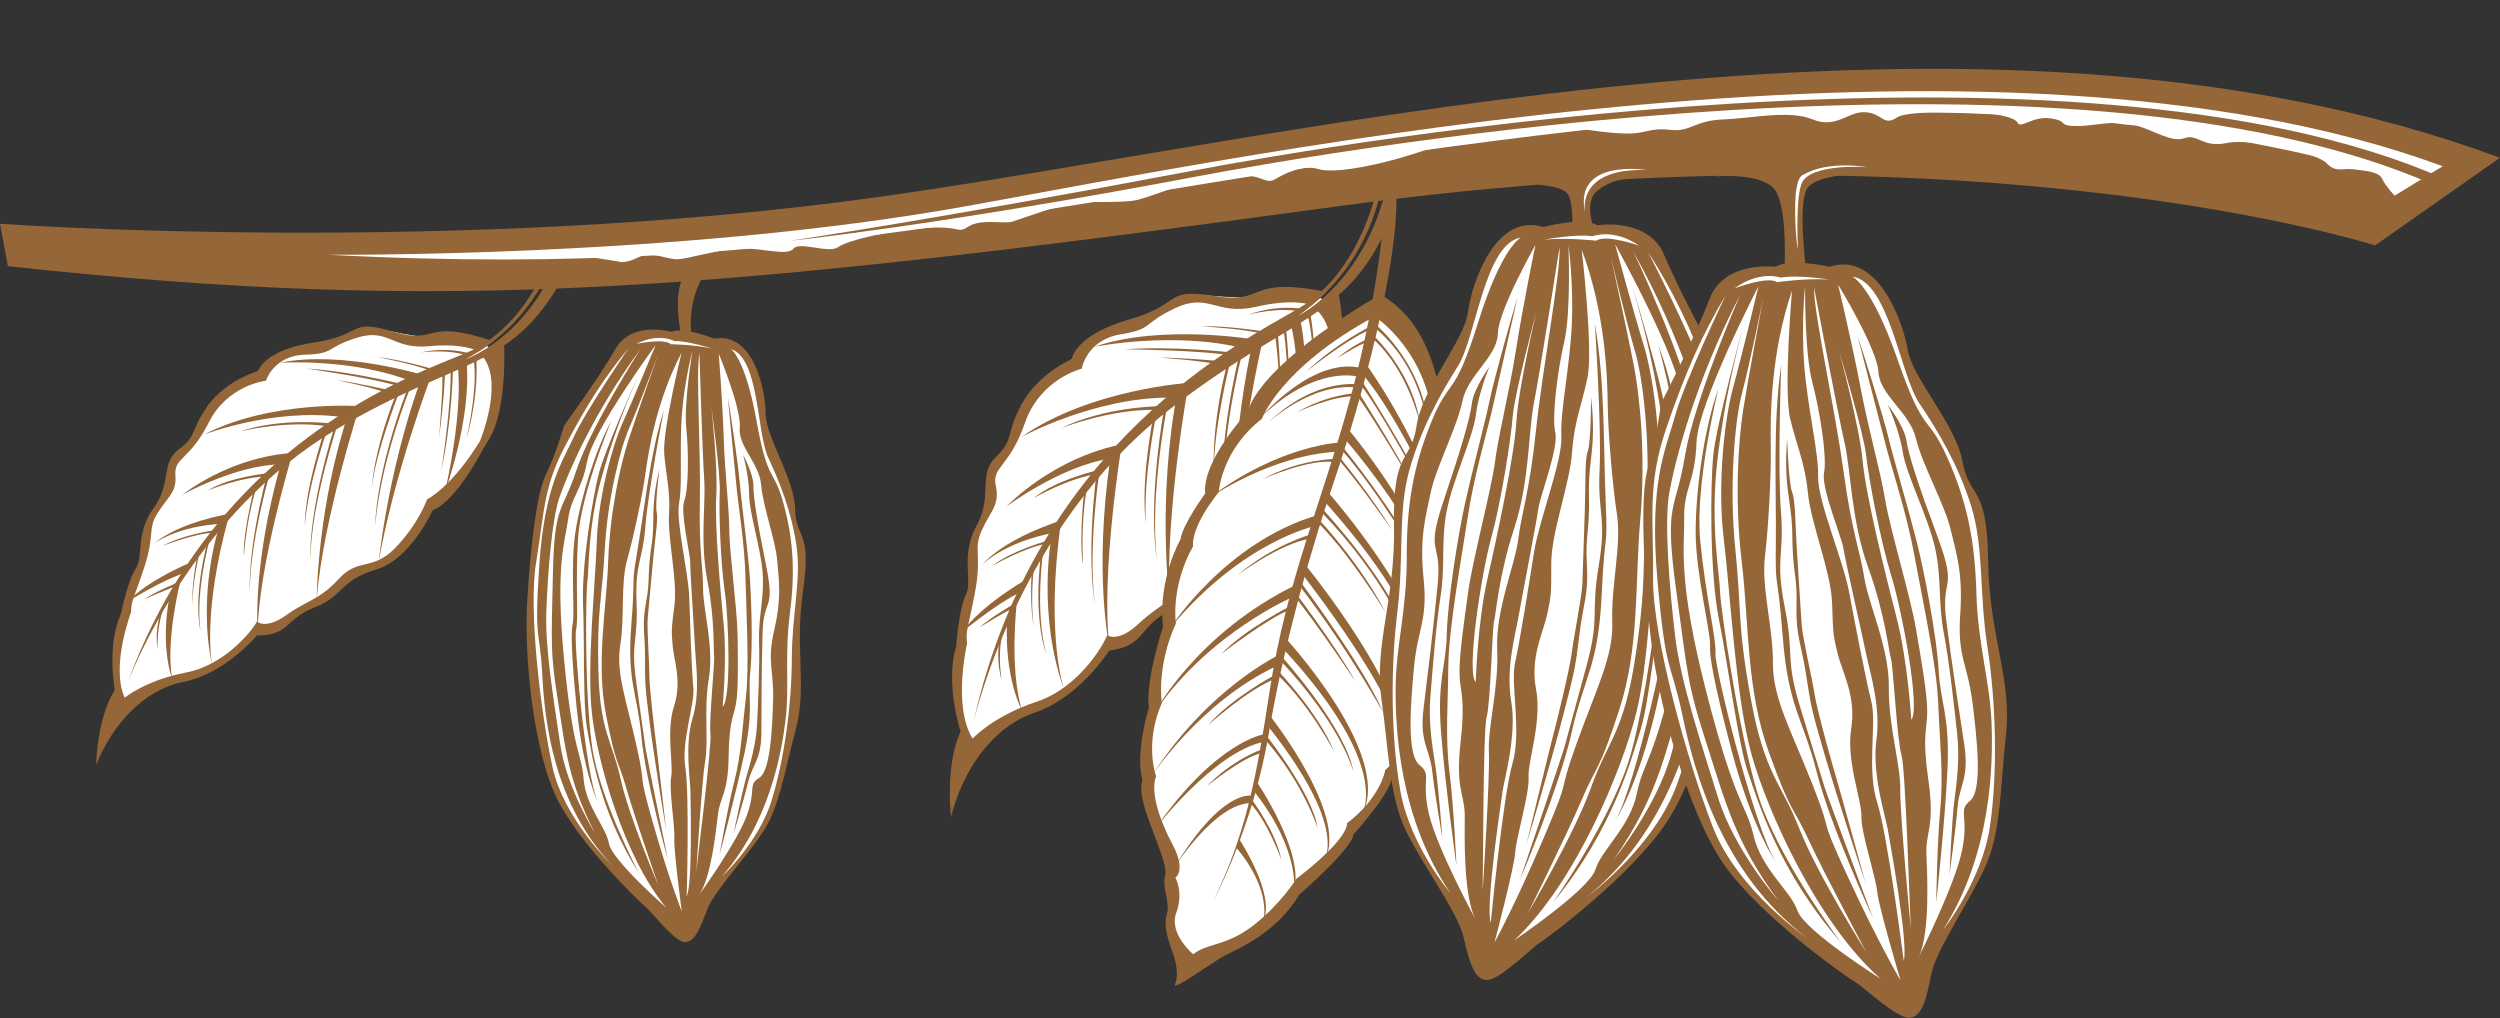
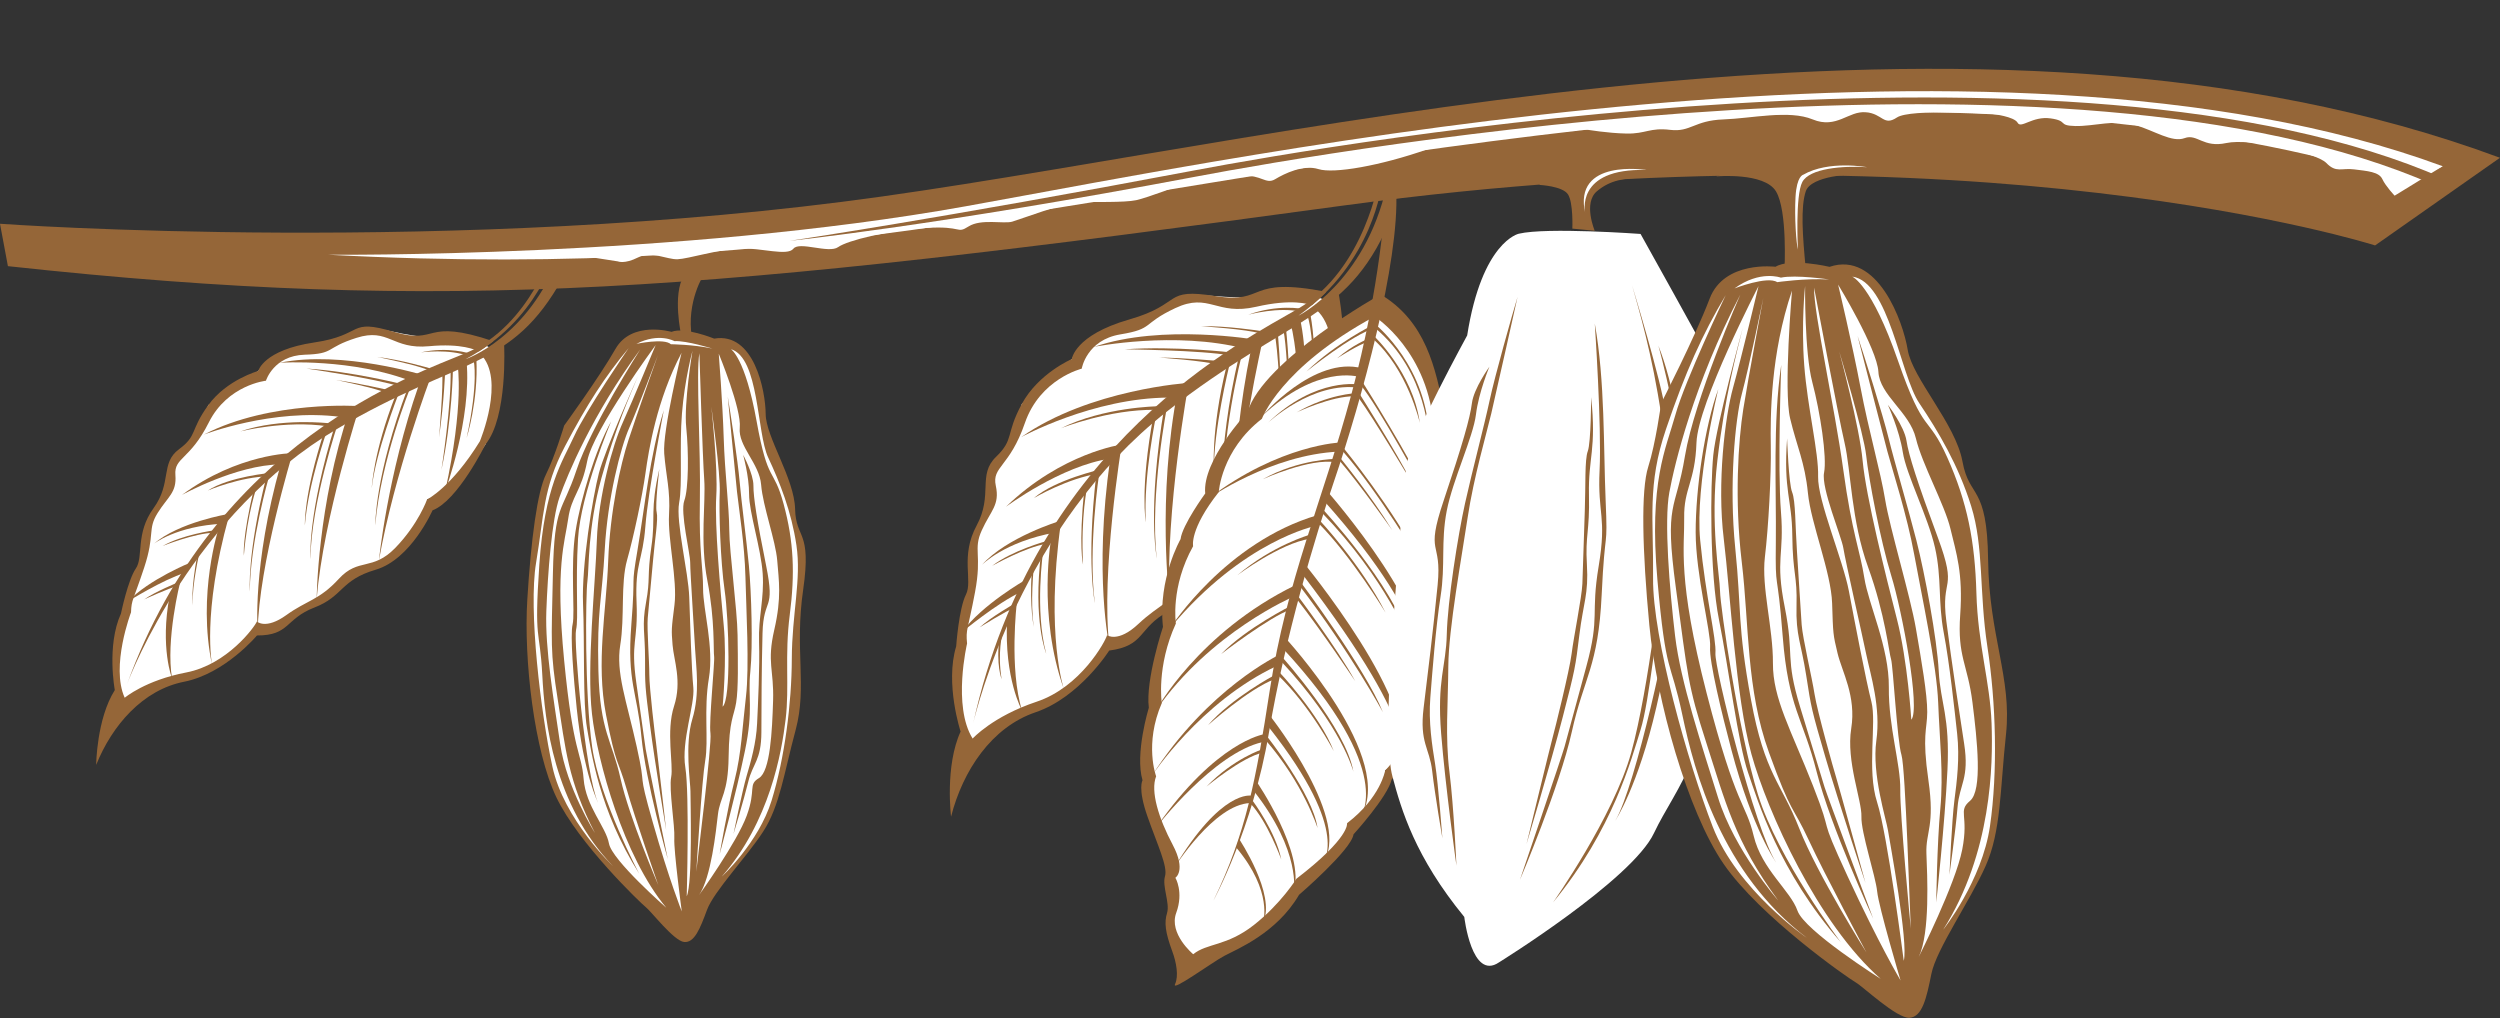
<svg xmlns="http://www.w3.org/2000/svg" fill="#000000" height="402.4" preserveAspectRatio="xMidYMid meet" version="1" viewBox="0.0 -27.2 988.0 402.4" width="988" zoomAndPan="magnify">
  <rect x="0.0" y="-27.2" width="988.0" height="402.4" fill="#333333" stroke="none" />
  <defs>
    <clipPath id="a">
      <path d="M 649 76 L 794 76 L 794 375.02 L 649 375.02 Z M 649 76" />
    </clipPath>
    <clipPath id="b">
      <path d="M 0 0 L 987.98 0 L 987.98 88 L 0 88 Z M 0 0" />
    </clipPath>
  </defs>
  <g>
    <g id="change1_1">
      <path d="M 524.852 92.207 C 524.852 92.207 531.051 116.633 526.723 133.52 C 526.723 133.52 516.484 154.719 504.512 160.844 C 504.512 160.844 507.414 181.855 479.039 195.344 L 466.605 208.77 L 448.477 222.809 C 448.477 222.809 444.047 229.281 438.441 228.191 C 438.441 228.191 428.016 245.938 413.512 251.215 C 399.012 256.496 383.828 267.133 383.828 267.133 C 383.828 267.133 376.426 254.168 380.188 222.605 C 380.188 222.605 384.852 203.73 384.102 193.16 C 383.352 182.586 392.008 175.809 391.242 168 C 390.473 160.188 400.445 150.98 403.809 132.465 L 423.586 114.695 C 423.586 114.695 431.797 101.574 444.965 101.488 C 458.133 101.402 459.516 87.918 480.477 89.832 C 501.441 91.742 518.539 87.133 524.852 92.207" fill="#ffffff" />
    </g>
    <g id="change2_1">
      <path d="M 510.047 100.695 C 510.047 100.695 515.191 117.066 511.914 156.188 C 511.914 156.188 519.301 123.312 513.719 98.523 L 510.047 100.695" fill="#956638" />
    </g>
    <g id="change2_2">
      <path d="M 499.031 107.219 C 499.031 107.219 488.773 151.301 487.078 190.309 C 487.078 190.309 485.84 152.621 494.25 111.699 L 499.031 107.219" fill="#956638" />
    </g>
    <g id="change2_3">
      <path d="M 469.789 124.117 C 469.789 124.117 460.465 174.668 462.207 210.406 C 462.207 210.406 457.086 169.645 465.504 126.648 L 469.789 124.117" fill="#956638" />
    </g>
    <g id="change2_4">
      <path d="M 443.305 148.473 C 443.305 148.473 434.957 199.273 438.441 228.191 C 438.441 228.191 432.145 200.109 438.762 154.055 L 443.305 148.473" fill="#956638" />
    </g>
    <g id="change2_5">
      <path d="M 401.84 211.023 C 401.84 211.023 398.758 237.227 403.906 253.598 C 403.906 253.598 396.785 240.871 398.02 217.836 L 401.84 211.023" fill="#956638" />
    </g>
    <g id="change2_6">
      <path d="M 496.473 107.078 C 496.473 107.078 459.195 100.641 432.438 109.871 C 432.438 109.871 464.18 103.473 491.941 110.586 L 496.473 107.078" fill="#956638" />
    </g>
    <g id="change2_7">
      <path d="M 469.789 124.117 C 469.789 124.117 430.75 126.566 403.566 145.555 C 403.566 145.555 431.953 129.988 462.07 129.926 L 469.789 124.117" fill="#956638" />
    </g>
    <g id="change2_8">
      <path d="M 443.305 148.473 C 443.305 148.473 419.629 151.742 397.555 173.074 C 397.555 173.074 419.352 156.863 438.762 154.055 L 443.305 148.473" fill="#956638" />
    </g>
    <g id="change2_9">
      <path d="M 405.188 202.023 C 405.188 202.023 388.18 211.68 380.188 222.605 C 380.188 222.605 394.035 211.098 403.449 206.766 L 405.188 202.023" fill="#956638" />
    </g>
    <g id="change2_10">
      <path d="M 516.773 97.75 C 516.773 97.75 520.191 106.672 518.156 131.84 C 518.156 131.84 521.184 114.969 517.812 96.719 L 516.773 97.75" fill="#956638" />
    </g>
    <g id="change2_11">
      <path d="M 514.652 94.867 C 514.652 94.867 505.031 92.922 493.301 97.184 C 493.301 97.184 505.574 93.84 514.34 96.09 L 514.652 94.867" fill="#956638" />
    </g>
    <g id="change2_12">
      <path d="M 508.152 102.027 C 508.152 102.027 510.879 124.785 509.043 147.152 C 509.043 147.152 509.703 117.219 507.168 102.812 L 508.152 102.027" fill="#956638" />
    </g>
    <g id="change2_13">
      <path d="M 504.965 104.324 C 504.965 104.324 506.234 116.59 506.137 133.172 C 506.137 133.172 504.996 109.262 503.742 105.047 L 504.965 104.324" fill="#956638" />
    </g>
    <g id="change2_14">
      <path d="M 497.898 103.551 C 497.898 103.551 484.918 101.523 474.492 101.703 C 474.492 101.703 493.391 102.914 498.133 104.648 L 497.898 103.551" fill="#956638" />
    </g>
    <g id="change2_15">
      <path d="M 486.625 112.082 C 486.625 112.082 464.207 109.449 444.379 110.855 C 444.379 110.855 474.926 111.16 486.316 113.301 L 486.625 112.082" fill="#956638" />
    </g>
    <g id="change2_16">
      <path d="M 481.605 115.465 C 481.605 115.465 467.406 114.16 458.078 114.105 C 458.078 114.105 476.184 115.371 481.234 116.93 L 481.605 115.465" fill="#956638" />
    </g>
    <g id="change2_17">
      <path d="M 457.297 133.371 C 457.297 133.371 436.199 133.672 419.258 142.051 C 419.258 142.051 438.328 134.477 456.68 134.77 L 457.297 133.371" fill="#956638" />
    </g>
    <g id="change2_18">
      <path d="M 435.078 158.301 C 435.078 158.301 417.188 162.277 408.547 169.664 C 408.547 169.664 422.012 161.695 434.395 159.941 L 435.078 158.301" fill="#956638" />
    </g>
    <g id="change2_19">
      <path d="M 400.676 211.508 C 400.676 211.508 391.562 216.695 387.148 220.758 C 387.148 220.758 397.98 213.93 400.789 213.09 L 400.676 211.508" fill="#956638" />
    </g>
    <g id="change2_20">
      <path d="M 490.766 113.145 C 490.766 113.145 482.035 146.199 483.449 175.109 C 483.449 175.109 480.348 153.117 489.664 113.379 L 490.766 113.145" fill="#956638" />
    </g>
    <g id="change2_21">
      <path d="M 485.805 117.32 C 485.805 117.32 479.43 143.195 479.766 159.113 C 479.766 159.113 478.371 143.27 484.707 117.559 L 485.805 117.32" fill="#956638" />
    </g>
    <g id="change2_22">
      <path d="M 461.387 132.602 C 461.387 132.602 454.219 168.656 457.184 193.551 C 457.184 193.551 453.211 174.625 460.223 133.082 L 461.387 132.602" fill="#956638" />
    </g>
    <g id="change2_23">
      <path d="M 456.973 136.66 C 456.973 136.66 451.832 160.777 452.816 179.195 C 452.816 179.195 450.457 166.133 455.809 137.141 L 456.973 136.66" fill="#956638" />
    </g>
    <g id="change2_24">
      <path d="M 434.395 159.941 C 434.395 159.941 429.891 189.672 432.691 211.148 C 432.691 211.148 429.25 195.215 433.234 160.422 L 434.395 159.941" fill="#956638" />
    </g>
    <g id="change2_25">
      <path d="M 429.73 164.977 C 429.73 164.977 427.043 176.484 428.023 195.938 C 428.023 195.938 426.176 188.977 428.57 165.453 L 429.73 164.977" fill="#956638" />
    </g>
    <g id="change2_26">
      <path d="M 396.219 223.043 C 396.219 223.043 394.086 230.574 395.855 241.254 C 395.855 241.254 393.52 235.48 395.02 224.734 L 396.219 223.043" fill="#956638" />
    </g>
    <g id="change2_27">
      <path d="M 415.527 184.949 C 415.527 184.949 409.801 215.402 420.539 245.402 C 420.539 245.402 413.043 224.02 419.223 179.668 L 415.527 184.949" fill="#956638" />
    </g>
    <g id="change2_28">
      <path d="M 418.68 178.746 C 418.68 178.746 397.848 185.09 388.027 196.066 C 388.027 196.066 396.859 186.91 417.004 183.25 L 418.68 178.746" fill="#956638" />
    </g>
    <g id="change2_29">
      <path d="M 413.445 186.668 C 413.445 186.668 400.055 190.328 392.086 196.418 C 392.086 196.418 405.426 188.934 413.52 187.723 L 413.445 186.668" fill="#956638" />
    </g>
    <g id="change2_30">
      <path d="M 412.246 190.684 C 412.246 190.684 408.855 214.031 413.469 231.137 C 413.469 231.137 408.102 218.34 411.469 191.004 L 412.246 190.684" fill="#956638" />
    </g>
    <g id="change2_31">
      <path d="M 408.551 197.004 C 408.551 197.004 407.086 210.816 408.574 220.535 C 408.574 220.535 406.863 213.695 407.73 198.176 L 408.551 197.004" fill="#956638" />
    </g>
    <g id="change2_32">
      <path d="M 384.523 259.012 C 384.551 258.895 384.578 258.781 384.605 258.664 C 384.555 258.883 384.523 259.012 384.523 259.012 Z M 384.605 258.664 C 385.887 253.16 403.695 180.562 461.188 135.406 C 510.801 96.434 533.68 100.074 550.793 56.418 L 548.766 48.094 C 548.602 48.258 548.656 47.27 548.004 46.305 C 539.316 84.637 513.148 97.551 513.148 97.551 C 542.762 76.438 546.109 45.695 546.207 44.762 C 545.605 43.781 545.137 42.969 545.137 42.969 C 545.137 42.969 539.535 79.223 513.129 94.738 C 491.883 107.223 409.098 147.531 384.605 258.664" fill="#956638" />
    </g>
    <g id="change2_33">
      <path d="M 379.629 261.906 C 379.629 261.906 373.402 243.008 377.879 228.242 C 377.879 228.242 378.941 213.289 381.738 207.777 C 384.535 202.266 379.387 192.645 385.965 180.488 C 392.539 168.332 386.242 160.492 393.605 153.379 C 400.965 146.27 397.23 144.621 403.809 132.465 C 410.383 120.309 423.586 114.695 423.586 114.695 C 423.586 114.695 424.613 105.273 446.277 99.059 C 467.941 92.844 459.199 86.453 480.477 89.832 C 500.777 93.055 492.047 81.914 524.176 88.129 C 522.402 89.938 520.5 91.723 518.434 93.457 C 517.172 92.953 510.586 90.781 496.457 94.035 C 480.617 97.684 477.898 88.254 464.457 94.574 C 451.023 100.891 456.203 102.734 442.789 104.945 C 429.375 107.16 427.496 118.5 427.496 118.5 C 427.496 118.5 411.055 122.504 405.039 139.973 C 399.02 157.445 391.898 157.16 393.543 164.773 C 395.188 172.391 391.555 174.543 388.008 182.367 C 384.461 190.195 388.191 191.664 385.324 206.859 C 382.461 222.055 381.621 221.324 382.188 227.125 C 382.188 227.125 376.367 251.84 384.383 264.68 C 384.383 264.68 392.281 255.918 409.699 250.105 C 427.117 244.289 436.883 226.238 437.5 223.828 C 437.5 223.828 441.828 226.992 449.961 219.312 C 458.094 211.637 463.41 210.941 470.719 200.484 C 478.02 190.023 484.871 195.375 493.512 183.715 C 502.152 172.059 504.512 160.844 504.512 160.844 C 504.512 160.844 514.453 154.141 524.117 132.469 C 524.117 132.469 531.84 103.871 519.344 94.504 C 519.344 94.504 519.57 94.211 519.559 94.207 C 521.27 92.809 523.352 90.723 525.523 88.562 C 526.965 88.844 527.484 88.785 529.098 89.141 C 529.098 89.141 534.93 120.395 526.723 133.52 C 526.723 133.52 517.949 159.641 507.512 165.27 C 507.512 165.27 501.039 187.832 486.199 194.414 C 471.367 200.992 473.766 207.832 461.695 214.43 C 449.625 221.023 452.672 228.035 438.355 229.898 C 438.355 229.898 426.699 248.367 409.27 254.281 C 391.832 260.191 380.516 277.359 375.855 295.543 C 375.855 295.543 373.371 275.527 379.629 261.906" fill="#956638" />
    </g>
    <g id="change1_2">
      <path d="M 471.262 354.016 C 471.262 354.016 476.77 351.496 486.672 346.641 C 496.574 341.793 507.473 331.988 513.449 322.777 C 513.449 322.777 530.625 309.641 533.422 300.508 C 533.422 300.508 546.75 291.562 547.43 277.25 C 547.43 277.25 557.684 271.133 556.938 259.855 C 556.188 248.586 567.668 236.855 566.852 229.242 C 566.027 221.629 570.531 210.391 568.816 198.82 C 567.105 187.25 571.199 179.039 569.379 169.543 C 567.562 160.043 571.652 144.992 568.574 136.164 C 565.5 127.332 560.113 102.016 545.469 94.895 C 545.469 94.895 506.707 109.828 496.527 136.156 C 496.527 136.156 480.941 149.258 479.148 167.109 C 479.148 167.109 471.137 177.801 469.145 187.711 C 469.145 187.711 460.93 200.789 462.734 220.629 C 462.734 220.629 454.125 234.992 456.852 253.531 C 456.852 253.531 451.605 268.926 455.25 279.34 C 455.25 279.34 452.609 286.238 457.496 297.73 C 462.387 309.223 462.324 319.719 462.324 319.719 C 462.324 319.719 464.691 325.707 463.07 330.996 C 461.449 336.281 461.203 345.668 471.262 354.016" fill="#ffffff" />
    </g>
    <g id="change2_34">
      <path d="M 479.559 328.684 C 479.559 328.684 495.094 300.32 501.488 262.316 C 507.887 224.309 519.77 184.91 527.234 162.93 C 538.074 131.016 553.109 76.531 551.785 48.254 L 547.426 52.18 C 547.426 52.18 545.719 85.504 534.043 128.727 C 522.363 171.949 508.602 201.387 501.734 246.086 C 496.406 280.73 492.434 302.133 479.559 328.684" fill="#956638" />
    </g>
    <g id="change2_35">
      <path d="M 543.242 97.879 C 543.242 97.879 565.027 111.703 566.707 142.836 C 566.707 142.836 567.789 149.289 565.641 156.285 C 563.496 163.281 570.793 177.766 567.031 181.715 C 563.27 185.664 565 199.977 566.332 203.953 C 567.664 207.934 565.984 215.074 564.812 223.898 C 563.633 232.719 555.574 244.027 555.73 256.832 C 555.883 269.637 547.43 277.25 547.43 277.25 C 547.43 277.25 545.68 287.938 532.348 298.137 C 532.348 298.137 533.719 303.66 512.352 320.074 C 512.352 320.074 506.266 329.938 495.512 338.379 C 484.762 346.816 477.012 345.461 471.562 349.914 C 471.562 349.914 461.801 341.82 464.844 333.562 C 467.883 325.316 464.508 319.684 464.508 319.684 C 464.508 319.684 468.914 316.953 463.418 306.594 C 457.918 296.234 454.574 285.512 456.902 279.594 C 456.902 279.594 452.117 266.902 459.133 250.684 C 459.133 250.684 456.93 236.227 464.699 219.223 C 464.699 219.223 462.5 204.77 471.52 188.652 C 471.52 188.652 469.973 182.059 481.652 167.27 C 481.652 167.27 482.641 150.734 498.699 138.309 C 498.699 138.309 505.926 118.074 543.242 97.879 Z M 545.648 89.164 C 545.648 89.164 499.355 114.938 493.016 135.605 C 493.016 135.605 475.031 154.809 476.301 167.816 C 476.301 167.816 467.219 180.281 466.559 185.867 C 466.559 185.867 457.555 201.512 459.609 220.547 C 459.609 220.547 452.637 241.547 454.016 252.488 C 454.016 252.488 448.414 270.754 451.531 281.176 C 451.531 281.176 449.535 284.246 453.469 295.441 C 457.395 306.641 461.582 315.285 460.398 319.129 C 459.223 322.973 462.406 329.738 461.227 333.586 C 460.047 337.43 460.516 341.277 463.352 348.961 C 464.879 353.109 465.887 358.535 464.371 361.754 C 462.859 364.969 478.875 353.195 483.902 350.527 C 488.926 347.859 504.52 341.602 513.379 326.434 C 513.379 326.434 534.098 308.598 534.906 302.535 C 534.906 302.535 548.387 287.742 549.969 280.859 C 549.969 280.859 559.902 270.758 559.152 259.488 C 558.402 248.211 562.836 247.469 566.523 235.453 C 570.211 223.438 567.914 220.629 570.125 213.418 C 572.336 206.207 568.48 198.191 569.07 189.43 C 569.648 180.668 573.203 182.809 570.711 165.215 C 568.219 147.621 574.246 153.68 570.793 135.793 C 567.34 117.902 563.402 99.867 545.648 89.164" fill="#956638" />
    </g>
    <g id="change2_36">
-       <path d="M 540.121 117.051 C 540.121 117.051 558.711 142.602 569.668 174.891 C 569.668 174.891 552.531 137.031 538.57 120.828 L 540.121 117.051" fill="#956638" />
-     </g>
+       </g>
    <g id="change2_37">
-       <path d="M 532.574 142.086 C 532.574 142.086 560.676 175.637 567.133 201.461 C 567.133 201.461 559.273 179.062 531.223 145.918 L 532.574 142.086" fill="#956638" />
-     </g>
+       </g>
    <g id="change2_38">
      <path d="M 524.195 166.551 C 524.195 166.551 571.832 220.43 560.66 240.844 C 560.66 240.844 570.477 223.562 522.965 170.426 L 524.195 166.551" fill="#956638" />
    </g>
    <g id="change2_39">
      <path d="M 514.586 194.461 C 514.586 194.461 562.969 252.77 552.66 273.801 C 552.66 273.801 565.59 266.371 514.562 199.539 L 514.586 194.461" fill="#956638" />
    </g>
    <g id="change2_40">
      <path d="M 507.57 224.477 C 507.57 224.477 552.855 273.16 537.402 296.117 C 537.402 296.117 552.664 278.359 506.828 228.895 L 507.57 224.477" fill="#956638" />
    </g>
    <g id="change2_41">
      <path d="M 502.215 256.094 C 502.215 256.094 535.336 298.285 522.359 314.293 C 522.359 314.293 535.016 302.746 501.438 260.195 L 502.215 256.094" fill="#956638" />
    </g>
    <g id="change2_42">
      <path d="M 496.508 281.559 C 496.508 281.559 516 309.887 511.281 325.27 C 511.281 325.27 514.395 309.395 495.473 285.359 L 496.508 281.559" fill="#956638" />
    </g>
    <g id="change2_43">
      <path d="M 489.66 304.309 C 489.66 304.309 504.434 326.453 499.168 337.332 C 499.168 337.332 503.223 325.254 488.594 307.793 L 489.66 304.309" fill="#956638" />
    </g>
    <g id="change2_44">
      <path d="M 494.5 287.258 C 494.5 287.258 482.734 284.609 464.082 315.699 C 464.082 315.699 479.805 290.723 494 290.168 L 494.5 287.258" fill="#956638" />
    </g>
    <g id="change2_45">
      <path d="M 499.438 263 C 499.438 263 480.789 265.781 457.117 299.543 C 457.117 299.543 479.734 270.367 498.93 266.086 L 499.438 263" fill="#956638" />
    </g>
    <g id="change2_46">
      <path d="M 455.25 279.34 C 455.25 279.34 474.367 250.141 504.668 235.938 L 505.52 231.602 C 505.52 231.602 477.422 244.766 455.25 279.34" fill="#956638" />
    </g>
    <g id="change2_47">
      <path d="M 511.32 208.531 C 511.32 208.531 478.262 222.586 456.852 253.531 C 456.852 253.531 473.5 222.832 511.848 204.094 L 511.32 208.531" fill="#956638" />
    </g>
    <g id="change2_48">
      <path d="M 519.871 180.652 C 519.871 180.652 491.484 186.324 462.734 220.629 C 462.734 220.629 484.387 187.039 520.605 176.406 L 519.871 180.652" fill="#956638" />
    </g>
    <g id="change2_49">
      <path d="M 530.086 147.633 C 530.086 147.633 505.941 148.336 477.621 169.797 C 477.621 169.797 502.223 152.453 529.234 151.27 L 530.086 147.633" fill="#956638" />
    </g>
    <g id="change2_50">
      <path d="M 536.895 121.715 C 536.895 121.715 520.512 116.586 498.555 137.426 C 498.555 137.426 519.301 113.207 538.402 118.363 L 536.895 121.715" fill="#956638" />
    </g>
    <g id="change2_51">
      <path d="M 543.793 101.219 C 543.793 101.219 564.637 118.129 564.777 146.832 C 564.777 146.832 564.363 119.883 543.426 102.418 L 543.793 101.219" fill="#956638" />
    </g>
    <g id="change2_52">
      <path d="M 542.777 105.375 C 542.777 105.375 558.32 119.871 561.113 139.922 C 561.113 139.922 556.305 118.727 542.414 106.578 L 542.777 105.375" fill="#956638" />
    </g>
    <g id="change2_53">
      <path d="M 542.445 101.328 C 542.445 101.328 527.906 108.438 516.328 119.613 C 516.328 119.613 534.5 104.941 543.426 102.418 L 542.445 101.328" fill="#956638" />
    </g>
    <g id="change2_54">
      <path d="M 540.508 106.785 C 540.508 106.785 534.52 109.156 528.445 114.391 C 528.445 114.391 537.293 108.691 540.695 107.891 L 540.508 106.785" fill="#956638" />
    </g>
    <g id="change2_55">
      <path d="M 538.457 123.77 C 538.457 123.77 558.797 156.039 563.375 167.699 C 563.375 167.699 544.562 133.008 537.605 124.828 L 538.457 123.77" fill="#956638" />
    </g>
    <g id="change2_56">
      <path d="M 537.461 128.727 C 537.461 128.727 552.344 152.223 557.695 163.062 C 557.695 163.062 542.773 137.98 537.02 130.168 L 537.461 128.727" fill="#956638" />
    </g>
    <g id="change2_57">
      <path d="M 537.605 124.828 C 537.605 124.828 520.27 121.348 500.84 140.109 C 500.84 140.109 518.641 123.215 537.477 126.102 L 537.605 124.828" fill="#956638" />
    </g>
    <g id="change2_58">
      <path d="M 535.781 128.211 C 535.781 128.211 524.891 128.551 512.426 135.773 C 512.426 135.773 526.258 129.234 535.41 129.41 L 535.781 128.211" fill="#956638" />
    </g>
    <g id="change2_59">
      <path d="M 530.973 149.875 C 530.973 149.875 550.887 174.125 561.828 195.887 C 561.828 195.887 544.836 167.273 530.609 151.074 L 530.973 149.875" fill="#956638" />
    </g>
    <g id="change2_60">
      <path d="M 529.555 153.648 C 529.555 153.648 542.176 169.086 550.207 182.332 C 550.207 182.332 537.199 163.879 529.43 154.926 L 529.555 153.648" fill="#956638" />
    </g>
    <g id="change2_61">
      <path d="M 527.82 154.164 C 527.82 154.164 513.344 154.199 499.066 162.176 C 499.066 162.176 517.707 153.695 527.93 155.516 L 527.82 154.164" fill="#956638" />
    </g>
    <g id="change2_62">
      <path d="M 522.57 173.855 C 522.57 173.855 550.32 203.402 557.238 226.297 C 557.238 226.297 547.73 201.555 522.367 175.371 L 522.57 173.855" fill="#956638" />
    </g>
    <g id="change2_63">
      <path d="M 521.648 178.57 C 521.648 178.57 537.895 195.91 547.578 214.922 C 547.578 214.922 534.156 192.66 520.875 179.383 L 521.648 178.57" fill="#956638" />
    </g>
    <g id="change2_64">
      <path d="M 517.57 184.156 C 517.57 184.156 502.883 188.328 489.008 200.113 C 489.008 200.113 506.043 187.453 517.609 185.742 L 517.57 184.156" fill="#956638" />
    </g>
    <g id="change2_65">
      <path d="M 513.965 202.77 C 513.965 202.77 539.523 236.902 546.543 254.305 C 546.543 254.305 533.973 230.992 513.523 204.211 L 513.965 202.77" fill="#956638" />
    </g>
    <g id="change2_66">
      <path d="M 512.824 208.203 C 512.824 208.203 528.516 229.059 535.59 242.008 C 535.59 242.008 522.633 222.52 512.625 209.719 L 512.824 208.203" fill="#956638" />
    </g>
    <g id="change2_67">
      <path d="M 510.297 212.16 C 510.297 212.16 492.617 220.941 482.605 231.281 C 482.605 231.281 501.891 216.422 510.094 213.68 L 510.297 212.16" fill="#956638" />
    </g>
    <g id="change2_68">
      <path d="M 506.898 232.684 C 506.898 232.684 531.984 260.621 534.867 277.805 C 534.867 277.805 530.543 260.18 506.215 234.051 L 506.898 232.684" fill="#956638" />
    </g>
    <g id="change2_69">
      <path d="M 505.441 238.281 C 505.441 238.281 521.352 254.996 527.113 269.645 C 527.113 269.645 517.852 251.816 504.832 239.414 L 505.441 238.281" fill="#956638" />
    </g>
    <g id="change2_70">
      <path d="M 503.723 239.598 C 503.723 239.598 486.766 248.598 477.402 259.398 C 477.402 259.398 493.359 245.098 503.762 241.184 L 503.723 239.598" fill="#956638" />
    </g>
    <g id="change2_71">
      <path d="M 500.566 263.609 C 500.566 263.609 518.777 286.547 520.691 300.02 C 520.691 300.02 515.094 282.262 499.883 264.977 L 500.566 263.609" fill="#956638" />
    </g>
    <g id="change2_72">
      <path d="M 498.945 268.898 C 498.945 268.898 487.582 272.512 476.797 283.664 C 476.797 283.664 490.91 271.953 499.059 270.242 L 498.945 268.898" fill="#956638" />
    </g>
    <g id="change2_73">
      <path d="M 495.066 289.27 C 495.066 289.27 504.188 301.527 506.359 312.449 C 506.359 312.449 500.793 297.156 494 290.168 L 495.066 289.27" fill="#956638" />
    </g>
    <g id="change1_3">
      <path d="M 592.375 353.145 C 592.375 353.145 644.93 320.559 653.648 302.047 C 662.367 283.535 677.199 271.188 684.059 204.836 C 690.918 138.48 675.02 114.004 674.359 112.367 C 673.699 110.73 648.348 65.254 648.348 65.254 C 648.348 65.254 611.301 62.539 600.234 65.164 C 600.234 65.164 585.684 68.176 579.828 105.367 C 579.828 105.367 557.684 145.754 555.984 156.098 C 554.285 166.445 550.254 223.754 550.254 223.754 C 550.254 223.754 546.75 266.293 550.277 279.582 C 553.801 292.871 559.254 311.457 578.684 335.168 C 578.684 335.168 581.594 360.488 592.375 353.145" fill="#ffffff" />
    </g>
    <g id="change2_74">
      <path d="M 613.758 329.453 C 613.758 329.453 637.691 295.52 644.672 270.172 C 651.652 244.82 657.277 195.5 657.184 189.242 C 657.094 182.984 660.398 163.07 656.645 137.648 C 652.891 112.234 647.672 95.234 644.992 85.559 C 644.992 85.559 656.652 123.598 658.195 135.488 C 659.746 147.379 661.098 181.887 657.934 200.652 C 654.77 219.414 651.883 249.922 648.348 261.227 C 644.809 272.527 637.5 300.574 613.758 329.453" fill="#956638" />
    </g>
    <g id="change2_75">
      <path d="M 638.352 297.156 C 638.352 297.156 647.305 283.742 654.613 252.188 C 657.949 237.789 662.395 216.777 661.789 211.246 C 661.18 205.711 666.605 182.523 666.094 165.676 C 665.582 148.832 661.312 124.137 655.387 109.398 C 655.387 109.398 665.867 146.52 664.398 168.996 C 662.93 191.469 659.156 208.207 659.766 213.742 C 660.371 219.277 646.453 283.648 638.352 297.156" fill="#956638" />
    </g>
    <g id="change2_76">
      <path d="M 600.676 320.531 C 600.676 320.531 616.371 283.691 621.184 261.996 C 625.996 240.297 631.648 236.266 632.977 207.922 C 634.309 179.578 635.434 191.418 634.551 170.629 C 633.668 149.832 634.336 123.363 630.254 100.645 C 630.254 100.645 633.012 141.168 632.156 158.641 C 631.301 176.105 635.066 176.93 631.809 196.465 C 628.547 215.996 632.41 216.051 626.938 236.113 C 621.469 256.172 619.109 264.879 618.309 267.906 C 617.508 270.941 600.676 320.531 600.676 320.531" fill="#956638" />
    </g>
    <g id="change2_77">
      <path d="M 603.273 306.383 C 603.273 306.383 612.703 275.07 617.609 256.117 C 622.512 237.164 622.609 236.395 624.168 223.691 C 625.727 210.988 627.848 207.719 627.148 195.926 C 626.445 184.133 628.285 183.176 627.961 168.305 C 627.637 153.434 630.98 150.695 628.828 129.754 C 628.828 129.754 628.773 147.707 627.5 151.074 C 626.223 154.441 626.691 164.645 626.309 174.75 C 625.926 184.855 625.59 198.09 625.355 203.531 C 625.117 208.965 621.906 224.602 621.105 231.145 C 620.301 237.691 614.355 261.598 613.602 264.246 C 612.848 266.891 603.273 306.383 603.273 306.383" fill="#956638" />
    </g>
    <g id="change2_78">
      <path d="M 570.039 304.113 C 570.039 304.113 567.031 286.59 566 277.492 C 564.969 268.391 560.918 266.367 562.621 252.508 C 564.328 238.648 566.355 222.102 568.156 203.957 C 569.953 185.816 563.078 192.828 570.527 170.66 C 577.973 148.484 580.992 137.902 581.703 132.129 C 582.41 126.355 588.629 117.703 588.629 117.703 C 588.629 117.703 584.387 127.754 583.297 136.605 C 582.215 145.461 574.105 162.48 571.746 174.699 C 569.387 186.922 571.266 196.121 569.328 208.387 C 567.395 220.652 566.023 238.848 565.262 248.52 C 564.504 258.188 565.957 267.336 567.18 274.895 C 568.402 282.457 570.039 304.113 570.039 304.113" fill="#956638" />
    </g>
    <g id="change2_79">
      <path d="M 575.586 314.906 C 575.586 314.906 571.227 283.949 569.539 262.676 C 567.852 241.398 571.484 236.352 571.77 223.5 C 572.059 210.652 576.121 184.574 579 171.637 C 581.875 158.695 586.688 140.512 588.715 130.988 C 590.746 121.461 597.582 97.266 599.75 90.098 C 599.75 90.098 591.164 128.539 589.371 136.137 C 587.582 143.738 582.395 161.484 580.031 177.223 C 577.668 192.953 572.477 221.242 572.375 236.066 C 572.277 250.887 571.094 264.027 572.824 277.887 C 574.562 291.75 575.586 314.906 575.586 314.906" fill="#956638" />
    </g>
    <g id="change2_80">
-       <path d="M 647.777 69.871 C 647.777 69.871 634.602 65.23 630.832 67.918 C 630.832 67.918 619.816 66.648 610.262 67.496 C 610.262 67.496 623.445 65.113 629.328 66.184 C 629.328 66.184 637.473 62.828 647.777 69.871 Z M 601.129 66.641 C 601.129 66.641 593.641 69.871 584.094 100.391 C 574.547 130.91 573.137 121.383 565.785 139.27 C 558.434 157.16 555.883 172.68 555.941 193.18 C 556.004 213.68 551.617 228.398 551.543 244.789 C 551.461 261.176 553 295.902 573.18 325.75 C 573.18 325.75 557.23 306.93 553.426 285.41 C 549.625 263.891 549.543 236.555 552.238 214.613 C 554.934 192.676 552.352 175.199 556.949 158.746 C 561.547 142.297 568.992 128.902 576.199 117.438 C 583.41 105.973 586.652 69.07 601.129 66.641 Z M 583.168 336.199 C 583.168 336.199 567.789 307.965 564.672 294.305 C 561.555 280.645 566.098 279.172 560.992 275.156 C 555.887 271.133 557.41 251.402 558.836 236.273 C 560.266 221.141 564.301 218.035 562.609 201.562 C 560.926 185.086 563.422 177.078 565.41 167.438 C 567.402 157.801 575.824 141.652 577.965 131.266 C 580.109 120.891 591.754 113.801 591.953 104.594 C 592.156 95.398 606.809 69.617 606.809 69.617 C 606.809 69.617 601.91 93.344 599.207 110.555 C 596.504 127.758 592.32 143.922 590.844 155.195 C 589.363 166.465 582.066 193.602 580.281 206.355 C 578.492 219.113 576.559 232.609 576.816 239.586 C 577.074 246.559 579.215 248.496 577.18 266.59 C 575.141 284.688 578.918 286.926 578.871 295.379 C 578.816 303.84 578.312 326.84 583.168 336.199 Z M 599.254 139.617 C 598.406 153.574 591.465 185.566 587.691 202.309 C 583.922 219.051 583.199 242.391 583.199 242.391 C 579.387 238.438 585.48 199.32 589.352 185.32 C 593.215 171.328 597.137 146.398 597.801 137.5 C 598.465 128.598 607.188 96.031 607.188 96.031 C 607.188 96.031 600.109 125.664 599.254 139.617 Z M 616.332 70.539 C 616.848 80.355 609.672 117.789 607.023 142.855 C 604.375 167.926 601.312 175.379 600.035 185.773 C 598.762 196.168 591.031 213.625 591.684 229.312 C 592.332 245.004 587.949 259.723 588.414 269.926 C 588.863 279.785 586.137 322.051 585.949 324.914 C 585.945 324.984 585.945 325.047 585.938 325.074 C 585.938 325.074 585.945 325.012 585.949 324.914 C 586.129 321.164 586.047 261.352 587.527 256.16 C 589.035 250.867 589.754 220.504 590.465 218.242 C 591.172 215.98 592.215 200.484 598.387 181.68 C 604.566 162.875 603.961 143.285 606.184 132.219 C 608.402 121.152 616.332 70.539 616.332 70.539 Z M 589.137 337.543 C 586.973 330.66 593.254 290.008 593.777 285.766 C 594.293 281.535 599.527 263.402 597.273 250.258 C 595.02 237.113 598.746 224.273 600.16 216.238 C 601.578 208.203 607.383 178.426 607.949 173.805 C 608.52 169.184 616.062 149.758 614.648 143.738 C 613.238 137.715 615.465 119.625 618.195 107.84 C 620.934 96.055 619.859 69.773 619.859 69.773 C 619.859 69.773 621.93 84.457 621.168 101.156 C 620.402 117.852 616.488 135.75 617.051 145.184 C 617.609 154.617 608.23 178.52 606.293 190.789 C 604.359 203.059 600.629 226.441 598.742 234.812 C 596.855 243.18 601.457 261.672 597.73 274.516 C 594.008 287.355 589.137 337.543 589.137 337.543 Z M 598.785 309.828 C 599.191 303.746 604.5 286.25 604.094 280.02 C 603.68 273.785 609.5 257.926 607.043 245.156 C 604.594 232.391 610.004 222.613 611.535 215.195 C 613.062 207.781 613.062 207.781 613.059 195.461 C 613.059 183.148 620.461 163.73 621.273 151.566 C 622.09 139.402 625.102 133.027 627.398 121.906 C 629.691 110.781 625.086 71.449 625.086 71.449 C 634.391 96.254 635.207 121.035 635.367 132.609 C 635.52 144.188 637.262 164.516 639.051 176.395 C 640.84 188.27 636.656 204.43 637.168 218.383 C 637.684 232.328 630.84 244.922 622.832 267.309 C 614.816 289.691 621.809 276.359 610.273 303.48 C 598.738 330.605 590.625 345.27 590.625 345.27 C 590.625 345.27 598.379 315.914 598.785 309.828 Z M 646.113 111.453 C 649.168 121.562 652.406 147.699 650.652 172.484 C 648.895 197.266 650.824 202.562 646.289 232.492 C 641.754 262.414 635.352 265.582 628.801 283.953 C 622.246 302.324 603.777 333.77 603.777 333.77 C 603.777 333.77 619.188 302.754 625.219 288.613 C 631.25 274.477 631.578 278.809 639.832 253.605 C 648.082 228.398 646.066 202.793 648.246 178.062 C 650.426 153.328 648.129 130.027 645.777 117.66 C 643.434 105.285 636.527 74.039 636.527 74.039 C 636.527 74.039 643.055 101.34 646.113 111.453 Z M 598.438 344.402 C 622.586 321.914 641.215 276.855 646.777 254.02 C 652.336 231.184 653.094 190.531 655.082 168.57 C 657.07 146.617 653.133 120.492 649.559 109.059 C 645.977 97.621 638.266 69.258 638.266 69.258 C 638.266 69.258 663.648 114.73 664.68 130.316 C 665.699 145.898 670.297 148.285 670.453 159.859 C 670.605 171.434 674.031 183.609 663.727 229.434 C 653.418 275.254 649.637 273.02 646.883 286.367 C 644.133 299.715 633 308.441 630.5 316.445 C 628 324.449 598.438 344.402 598.438 344.402 Z M 676.012 149.645 C 678.477 161.055 677.125 187.836 675.492 206.383 C 673.855 224.934 666.289 249.828 660.492 270.824 C 654.688 291.82 638.012 312.148 638.012 312.148 C 654.477 288.285 657.734 272.262 664.453 249.031 C 671.172 225.793 670.961 222.258 674.582 187.543 C 678.199 152.824 673.746 157.582 669.379 135.41 C 665.012 113.238 645.543 72.348 645.543 72.348 C 665.086 107.395 673.547 138.234 676.012 149.645 Z M 627.129 327.289 C 660.051 300.637 669.465 260.73 673.566 237.785 C 677.676 214.836 679.578 222.957 681.785 183.98 C 683.992 145 676.832 132.461 672.672 119.102 C 668.512 105.738 651.332 72.43 651.332 72.43 C 661.07 87.605 668.27 102.492 676.52 124.523 C 684.77 146.559 682.504 159.766 683.48 183.297 C 684.457 206.832 671.863 256.91 662.957 282.238 C 654.047 307.559 627.129 327.289 627.129 327.289 Z M 609.973 62.504 C 590.82 56.668 581.582 84.98 580.105 96.258 C 578.625 107.527 562.086 126.031 559.844 141.012 C 557.598 155.992 550.344 150.035 550.91 180.164 C 551.48 210.285 542.906 227.176 545.973 249.297 C 549.043 271.414 549.094 287.586 555.633 301.105 C 562.172 314.629 576.117 333.359 578.363 343.012 C 580.613 352.664 582.508 359.941 587.562 360.098 C 592.617 360.262 605.484 347.242 608.395 345.469 C 611.305 343.699 645.359 318.414 659.09 297.082 C 672.824 275.754 683.641 231.566 685.527 201.895 C 687.41 172.219 687.25 148.328 684.027 139.27 C 680.812 130.211 678.152 114.328 678.152 114.328 C 678.152 114.328 663.949 88.617 657.719 73.613 C 651.488 58.609 631.316 61.816 631.316 61.816 C 625.238 58.391 609.973 62.504 609.973 62.504" fill="#956638" />
-     </g>
+       </g>
    <g id="change1_4">
      <path d="M 195.074 111.367 C 195.074 111.367 197.703 133.895 191.84 148.445 C 191.84 148.445 180.188 166.141 168.781 170.184 C 168.781 170.184 168.875 189.273 141.961 197.938 L 129.273 208.438 L 111.434 218.809 C 111.434 218.809 106.711 224.059 101.844 222.422 C 101.844 222.422 90.43 237.016 76.867 240.004 C 63.301 242.992 48.492 250.68 48.492 250.68 C 48.492 250.68 43.43 238.23 50.535 210.523 C 50.535 210.523 56.938 194.238 57.52 184.715 C 58.105 175.195 66.637 170.176 66.879 163.117 C 67.125 156.059 77.113 149.031 82.309 132.91 L 102.062 119.406 C 102.062 119.406 110.945 108.676 122.703 110.16 C 134.461 111.648 137.297 99.781 155.773 103.977 C 174.246 108.172 190.047 106.086 195.074 111.367" fill="#ffffff" />
    </g>
    <g id="change2_81">
      <path d="M 180.859 117.18 C 180.859 117.18 183.508 132.398 175.938 166.914 C 175.938 166.914 186.434 138.457 184.395 115.68 L 180.859 117.18" fill="#956638" />
    </g>
    <g id="change2_82">
      <path d="M 170.262 121.691 C 170.262 121.691 155.871 159.801 149.73 194.402 C 149.73 194.402 153.098 160.633 165.461 125.121 L 170.262 121.691" fill="#956638" />
    </g>
    <g id="change2_83">
      <path d="M 142.164 133.297 C 142.164 133.297 127.844 177.289 125.152 209.379 C 125.152 209.379 125.422 172.406 138.043 135.047 L 142.164 133.297" fill="#956638" />
    </g>
    <g id="change2_84">
      <path d="M 115.645 151.879 C 115.645 151.879 102.164 196.211 101.844 222.422 C 101.844 222.422 99.559 196.621 110.93 156.32 L 115.645 151.879" fill="#956638" />
    </g>
    <g id="change2_85">
      <path d="M 71.227 202.762 C 71.227 202.762 65.367 225.77 68.016 240.984 C 68.016 240.984 63.172 228.789 67.012 208.383 L 71.227 202.762" fill="#956638" />
    </g>
    <g id="change2_86">
      <path d="M 167.992 121.266 C 167.992 121.266 135.5 111.094 110.531 116.152 C 110.531 116.152 139.609 114.215 163.531 123.855 L 167.992 121.266" fill="#956638" />
    </g>
    <g id="change2_87">
      <path d="M 142.164 133.297 C 142.164 133.297 107.047 130.848 80.543 144.559 C 80.543 144.559 107.711 134.043 134.59 137.559 L 142.164 133.297" fill="#956638" />
    </g>
    <g id="change2_88">
      <path d="M 115.645 151.879 C 115.645 151.879 94.133 151.988 71.906 168.398 C 71.906 168.398 93.281 156.523 110.93 156.32 L 115.645 151.879" fill="#956638" />
    </g>
    <g id="change2_89">
      <path d="M 75.277 195.125 C 75.277 195.125 58.961 201.723 50.535 210.523 C 50.535 210.523 64.254 201.902 73.168 199.156 L 75.277 195.125" fill="#956638" />
    </g>
    <g id="change2_90">
      <path d="M 187.207 115.352 C 187.207 115.352 189.199 123.715 184.395 145.93 C 184.395 145.93 189.098 131.234 188.266 114.555 L 187.207 115.352" fill="#956638" />
    </g>
    <g id="change2_91">
      <path d="M 185.664 112.531 C 185.664 112.531 177.309 109.648 166.34 112.059 C 166.34 112.059 177.688 110.535 185.238 113.578 L 185.664 112.531" fill="#956638" />
    </g>
    <g id="change2_92">
      <path d="M 179.012 118.145 C 179.012 118.145 178.742 138.77 174.449 158.504 C 174.449 158.504 178.594 131.883 178.043 118.73 L 179.012 118.145" fill="#956638" />
    </g>
    <g id="change2_93">
      <path d="M 175.895 119.816 C 175.895 119.816 175.57 130.906 173.516 145.688 C 173.516 145.688 175.34 124.227 174.719 120.316 L 175.895 119.816" fill="#956638" />
    </g>
    <g id="change2_94">
      <path d="M 169.684 118.285 C 169.684 118.285 158.348 114.938 149.023 113.859 C 149.023 113.859 165.738 117.184 169.762 119.297 L 169.684 118.285" fill="#956638" />
    </g>
    <g id="change2_95">
      <path d="M 158.613 124.559 C 158.613 124.559 138.926 119.551 121.074 118.449 C 121.074 118.449 148.285 122.348 158.191 125.605 L 158.613 124.559" fill="#956638" />
    </g>
    <g id="change2_96">
      <path d="M 153.734 126.98 C 153.734 126.98 141.223 124.133 132.906 122.977 C 132.906 122.977 148.902 126.258 153.227 128.242 L 153.734 126.98" fill="#956638" />
    </g>
    <g id="change2_97">
      <path d="M 129.918 140.066 C 129.918 140.066 111.062 137.832 94.957 143.293 C 94.957 143.293 112.867 138.805 129.203 141.242 L 129.918 140.066" fill="#956638" />
    </g>
    <g id="change2_98">
      <path d="M 107.141 159.672 C 107.141 159.672 90.707 161.094 82.121 166.66 C 82.121 166.66 95.078 161.148 106.336 161.055 L 107.141 159.672" fill="#956638" />
    </g>
    <g id="change2_99">
      <path d="M 70.133 203.051 C 70.133 203.051 61.387 206.602 56.965 209.699 C 56.965 209.699 67.438 204.895 70.043 204.48 L 70.133 203.051" fill="#956638" />
    </g>
    <g id="change2_100">
      <path d="M 162.184 125.996 C 162.184 125.996 150.469 154.449 148.297 180.41 C 148.297 180.41 148.141 160.422 161.172 126.078 L 162.184 125.996" fill="#956638" />
    </g>
    <g id="change2_101">
      <path d="M 157.258 129.137 C 157.258 129.137 148.5 151.461 146.906 165.703 C 146.906 165.703 147.547 151.406 156.254 129.215 L 157.258 129.137" fill="#956638" />
    </g>
    <g id="change2_102">
      <path d="M 133.66 139.867 C 133.66 139.867 122.984 171.18 122.676 193.738 C 122.676 193.738 121.375 176.387 132.566 140.16 L 133.66 139.867" fill="#956638" />
    </g>
    <g id="change2_103">
      <path d="M 129.242 142.965 C 129.242 142.965 121.789 163.867 120.484 180.418 C 120.484 180.418 119.93 168.484 128.148 143.254 L 129.242 142.965" fill="#956638" />
    </g>
    <g id="change2_104">
      <path d="M 106.336 161.055 C 106.336 161.055 98.785 187.039 98.738 206.535 C 98.738 206.535 97.559 191.91 105.246 161.348 L 106.336 161.055" fill="#956638" />
    </g>
    <g id="change2_105">
      <path d="M 101.578 164.988 C 101.578 164.988 97.809 174.938 96.379 192.41 C 96.379 192.41 95.555 185.98 100.484 165.281 L 101.578 164.988" fill="#956638" />
    </g>
    <g id="change2_106">
-       <path d="M 64.785 212.816 C 64.785 212.816 61.988 219.281 62.293 229.02 C 62.293 229.02 60.895 223.594 63.512 214.18 L 64.785 212.816" fill="#956638" />
-     </g>
+       </g>
    <g id="change2_107">
      <path d="M 86.535 181.121 C 86.535 181.121 77.809 207.613 83.828 235.652 C 83.828 235.652 79.676 215.684 90.453 176.848 L 86.535 181.121" fill="#956638" />
    </g>
    <g id="change2_108">
      <path d="M 90.078 175.965 C 90.078 175.965 70.742 179.148 60.68 187.777 C 60.68 187.777 69.648 180.66 88.051 179.781 L 90.078 175.965" fill="#956638" />
    </g>
    <g id="change2_109">
      <path d="M 84.473 182.41 C 84.473 182.41 72.09 184.082 64.262 188.574 C 64.262 188.574 77.047 183.48 84.414 183.363 L 84.473 182.41" fill="#956638" />
    </g>
    <g id="change2_110">
-       <path d="M 82.922 185.848 C 82.922 185.848 77.129 206.281 79.215 222.078 C 79.215 222.078 75.941 210.027 82.195 186.043 L 82.922 185.848" fill="#956638" />
-     </g>
+       </g>
    <g id="change2_111">
      <path d="M 78.879 191.047 C 78.879 191.047 75.93 203.199 76.102 212.047 C 76.102 212.047 75.391 205.742 78.008 191.996 L 78.879 191.047" fill="#956638" />
    </g>
    <g id="change2_112">
      <path d="M 50.082 243.516 C 50.117 243.414 50.156 243.316 50.191 243.215 C 50.121 243.406 50.082 243.516 50.082 243.516 Z M 50.191 243.215 C 51.992 238.453 76.496 175.809 133.148 142.344 C 182.039 113.469 202.016 119.434 222.473 82.52 L 221.648 74.852 C 221.48 74.98 221.652 74.102 221.18 73.164 C 208.879 106.328 184 114.746 184 114.746 C 212.93 99.422 219.566 72.402 219.762 71.57 C 219.34 70.629 219.02 69.844 219.02 69.844 C 219.02 69.844 209.719 101.527 184.316 112.234 C 163.887 120.848 85.238 146.98 50.191 243.215" fill="#956638" />
    </g>
    <g id="change2_113">
      <path d="M 45.371 245.52 C 45.371 245.52 42.055 227.922 47.805 215.277 C 47.805 215.277 50.527 202.062 53.676 197.48 C 56.828 192.895 53.383 183.695 60.688 173.633 C 67.996 163.57 63.312 155.824 70.723 150.355 C 78.133 144.887 75 142.977 82.309 132.91 C 89.617 122.848 102.062 119.406 102.062 119.406 C 102.062 119.406 104.105 111.121 124.164 108.148 C 144.23 105.176 137.188 98.438 155.773 103.977 C 173.5 109.262 167.035 98.289 194.961 107.648 C 193.16 109.055 191.25 110.418 189.199 111.723 C 188.133 111.121 182.52 108.402 169.527 109.625 C 154.965 111 153.656 102.266 140.914 106.309 C 128.18 110.348 132.582 112.605 120.355 112.988 C 108.125 113.367 105.102 123.262 105.102 123.262 C 105.102 123.262 89.957 124.883 82.516 139.758 C 75.07 154.621 68.754 153.527 69.316 160.52 C 69.879 167.504 66.383 168.996 62.285 175.555 C 58.195 182.117 61.348 183.867 56.988 197.086 C 52.629 210.301 51.965 209.551 51.781 214.793 C 51.781 214.793 43.656 236.148 49.281 248.555 C 49.281 248.555 57.367 241.676 73.598 238.559 C 89.828 235.441 100.68 220.496 101.52 218.422 C 101.52 218.422 105.004 221.754 113.172 215.871 C 121.34 209.984 126.164 209.996 133.926 201.535 C 141.684 193.074 147.16 198.66 156.254 189.285 C 165.344 179.91 168.781 170.184 168.781 170.184 C 168.781 170.184 178.445 165.387 189.641 147.199 C 189.641 147.199 199.93 122.602 189.891 112.762 C 189.891 112.762 190.125 112.527 190.113 112.52 C 191.812 111.477 193.914 109.863 196.105 108.195 C 197.359 108.617 197.828 108.629 199.23 109.137 C 199.23 109.137 200.719 137.711 191.84 148.445 C 191.84 148.445 180.91 170.707 170.93 174.488 C 170.93 174.488 162.477 193.848 148.457 197.957 C 134.445 202.066 135.77 208.453 124.219 212.906 C 112.668 217.355 114.559 223.969 101.559 223.938 C 101.559 223.938 88.969 239.027 72.715 242.234 C 56.461 245.438 44.32 259.406 38.008 275.078 C 38.008 275.078 38.168 256.926 45.371 245.52" fill="#956638" />
    </g>
    <g id="change1_5">
      <path d="M 749.602 368.211 C 749.602 368.211 696.066 337.266 686.781 319.027 C 677.492 300.793 662.281 288.914 653.379 222.805 C 644.477 156.695 659.609 131.734 660.219 130.078 C 660.828 128.426 684.762 82.188 684.762 82.188 C 684.762 82.188 721.707 78.328 732.848 80.613 C 732.848 80.613 747.48 83.172 754.484 120.164 C 754.484 120.164 777.867 159.852 779.887 170.133 C 781.906 180.426 787.703 237.578 787.703 237.578 C 787.703 237.578 792.52 279.992 789.406 293.383 C 786.293 306.773 781.422 325.523 762.73 349.82 C 762.73 349.82 760.605 375.219 749.602 368.211" fill="#ffffff" />
    </g>
    <g id="change2_114">
      <path d="M 727.496 345.195 C 727.496 345.195 702.523 312.016 694.766 286.891 C 687.008 261.77 679.859 212.648 679.758 206.391 C 679.656 200.137 675.738 180.324 678.707 154.805 C 681.672 129.285 686.359 112.133 688.738 102.379 C 688.738 102.379 678.266 140.758 677.086 152.691 C 675.902 164.625 675.621 199.156 679.363 217.816 C 683.105 236.473 686.93 266.871 690.816 278.066 C 694.699 289.254 702.875 317.059 727.496 345.195" fill="#956638" />
    </g>
    <g id="change2_115">
      <path d="M 701.918 313.672 C 701.918 313.672 692.555 300.543 684.273 269.223 C 680.492 254.934 675.402 234.074 675.836 228.523 C 676.277 222.973 670.137 199.965 670.125 183.109 C 670.113 166.254 673.625 141.441 679.09 126.527 C 679.09 126.527 669.758 163.957 671.922 186.371 C 674.086 208.789 678.379 225.406 677.938 230.957 C 677.5 236.508 693.398 300.422 701.918 313.672" fill="#956638" />
    </g>
    <g id="change2_116">
      <path d="M 740.297 335.867 C 740.297 335.867 723.469 299.535 717.988 277.996 C 712.508 256.453 706.734 252.602 704.527 224.312 C 702.324 196.023 701.566 207.891 701.809 187.082 C 702.047 166.273 700.559 139.84 703.945 117 C 703.945 117 702.438 157.594 703.832 175.023 C 705.227 192.461 701.484 193.402 705.348 212.824 C 709.207 232.246 705.352 232.422 711.438 252.305 C 717.527 272.18 720.152 280.812 721.047 283.816 C 721.941 286.82 740.297 335.867 740.297 335.867" fill="#956638" />
    </g>
    <g id="change2_117">
      <path d="M 737.262 321.809 C 737.262 321.809 726.871 290.805 721.379 272.008 C 715.895 253.219 715.777 252.449 713.824 239.801 C 711.875 227.152 709.652 223.953 709.988 212.145 C 710.324 200.332 708.457 199.434 708.32 184.559 C 708.188 169.684 704.758 167.055 706.266 146.055 C 706.266 146.055 706.879 163.996 708.25 167.32 C 709.629 170.648 709.48 180.859 710.176 190.953 C 710.867 201.039 711.609 214.258 712.016 219.684 C 712.422 225.109 716.109 240.641 717.117 247.16 C 718.121 253.676 724.801 277.391 725.637 280.008 C 726.473 282.629 737.262 321.809 737.262 321.809" fill="#956638" />
    </g>
    <g id="change2_118">
      <path d="M 770.414 318.512 C 770.414 318.512 772.879 300.906 773.625 291.781 C 774.375 282.652 778.359 280.5 776.23 266.703 C 774.102 252.902 771.559 236.422 769.203 218.348 C 766.844 200.27 773.934 207.07 765.801 185.137 C 757.676 163.203 754.328 152.719 753.441 146.973 C 752.559 141.219 746.07 132.766 746.07 132.766 C 746.07 132.766 750.625 142.68 751.984 151.496 C 753.344 160.309 761.969 177.074 764.707 189.219 C 767.441 201.355 765.848 210.609 768.164 222.809 C 770.477 235.012 772.414 253.152 773.469 262.797 C 774.527 272.441 773.355 281.629 772.367 289.219 C 771.383 296.812 770.414 318.512 770.414 318.512" fill="#956638" />
    </g>
    <g id="change2_119">
      <path d="M 765.203 329.469 C 765.203 329.469 768.605 298.395 769.633 277.082 C 770.66 255.762 766.875 250.828 766.188 237.996 C 765.508 225.16 760.641 199.219 757.363 186.375 C 754.086 173.531 748.719 155.504 746.395 146.047 C 744.074 136.586 736.488 112.617 734.102 105.516 C 734.102 105.516 743.871 143.672 745.898 151.215 C 747.926 158.754 753.656 176.34 756.504 191.988 C 759.352 207.641 765.414 235.758 765.973 250.57 C 766.531 265.383 768.121 278.477 766.816 292.387 C 765.508 306.297 765.203 329.469 765.203 329.469" fill="#956638" />
    </g>
    <g clip-path="url(#a)" id="change2_132">
      <path d="M 703.801 82.527 C 709.652 81.277 722.898 83.254 722.898 83.254 C 713.32 82.699 702.348 84.309 702.348 84.309 C 698.5 81.738 685.473 86.785 685.473 86.785 C 695.555 79.426 703.801 82.527 703.801 82.527 Z M 758.488 132.117 C 766.047 143.355 773.898 156.512 779.004 172.812 C 784.109 189.113 782.07 206.66 785.438 228.508 C 788.812 250.355 789.574 277.68 786.438 299.305 C 783.301 320.93 767.938 340.234 767.938 340.234 C 787.188 309.777 787.652 275.02 787.066 258.645 C 786.484 242.27 781.645 227.691 781.074 207.195 C 780.5 186.703 777.473 171.273 769.574 153.617 C 761.672 135.965 760.559 145.535 750.07 115.324 C 739.586 85.113 732 82.113 732 82.113 C 746.547 84.094 750.926 120.883 758.488 132.117 Z M 761.316 310.059 C 761.008 301.605 764.715 299.254 762.117 281.23 C 759.52 263.203 761.605 261.203 761.645 254.223 C 761.688 247.246 759.336 233.816 757.156 221.121 C 754.977 208.426 746.848 181.527 745.02 170.309 C 743.191 159.086 738.516 143.062 735.277 125.945 C 732.047 108.832 726.418 85.266 726.418 85.266 C 726.418 85.266 741.855 110.582 742.344 119.77 C 742.832 128.957 754.688 135.688 757.148 145.996 C 759.609 156.309 768.527 172.188 770.816 181.762 C 773.102 191.336 775.848 199.262 774.672 215.781 C 773.488 232.297 777.617 235.281 779.512 250.355 C 781.402 265.438 783.543 285.109 778.559 289.289 C 773.582 293.461 778.168 294.797 775.473 308.543 C 772.777 322.293 758.281 350.988 758.281 350.988 C 762.844 341.484 761.629 318.512 761.316 310.059 Z M 726.855 111.68 C 726.855 111.68 736.578 143.957 737.52 152.836 C 738.453 161.715 743.145 186.504 747.441 200.375 C 751.738 214.246 759.039 253.156 755.348 257.227 C 755.348 257.227 753.91 233.918 749.621 217.301 C 745.332 200.684 737.41 168.922 736.125 155 C 734.844 141.078 726.855 111.68 726.855 111.68 Z M 728.977 147.82 C 731.535 158.809 731.539 178.406 738.293 197.012 C 745.047 215.621 746.566 231.074 747.344 233.316 C 748.121 235.551 749.781 265.883 751.453 271.121 C 753.09 276.266 754.859 336.051 755.148 339.797 C 755.16 339.895 755.168 339.957 755.168 339.957 C 755.164 339.926 755.156 339.867 755.148 339.797 C 754.879 336.938 750.848 294.773 750.988 284.91 C 751.141 274.699 746.301 260.121 746.469 244.414 C 746.633 228.711 738.371 211.504 736.777 201.156 C 735.176 190.805 731.887 183.453 728.465 158.477 C 725.039 133.5 716.715 96.312 716.922 86.48 C 716.922 86.48 726.418 136.828 728.977 147.82 Z M 741.816 289.785 C 737.695 277.062 741.727 258.438 739.582 250.133 C 737.438 241.824 732.988 218.566 730.676 206.363 C 728.359 194.16 718.25 170.559 718.516 161.113 C 718.785 151.668 714.316 133.898 713.039 117.23 C 711.762 100.562 713.375 85.824 713.375 85.824 C 713.375 85.824 713.113 112.125 716.215 123.82 C 719.312 135.516 722.09 153.531 720.871 159.594 C 719.645 165.652 727.781 184.836 728.496 189.438 C 729.203 194.035 735.926 223.621 737.59 231.609 C 739.25 239.598 743.371 252.316 741.527 265.527 C 739.68 278.73 745.473 296.695 746.121 300.91 C 746.77 305.129 754.309 345.57 752.359 352.52 C 752.359 352.52 745.938 302.504 741.816 289.785 Z M 751.109 360.285 C 751.109 360.285 742.543 345.879 730.176 319.121 C 717.805 292.371 725.211 305.48 716.508 283.355 C 707.812 261.23 700.582 248.855 700.664 234.898 C 700.746 220.938 696.066 204.914 697.484 192.984 C 698.906 181.062 700.02 160.684 699.816 149.109 C 699.617 137.539 699.672 112.738 708.199 87.66 C 708.199 87.66 704.816 127.117 707.457 138.164 C 710.09 149.211 713.297 155.488 714.488 167.621 C 715.68 179.758 723.672 198.934 724.055 211.246 C 724.434 223.555 724.434 223.555 726.191 230.918 C 727.949 238.281 733.66 247.891 731.602 260.727 C 729.539 273.566 735.852 289.238 735.633 295.48 C 735.414 301.727 741.258 319.047 741.855 325.117 C 742.453 331.184 751.109 360.285 751.109 360.285 Z M 696.848 90.602 C 696.848 90.602 690.91 122.047 688.945 134.484 C 686.98 146.926 685.406 170.285 688.348 194.938 C 691.289 219.594 690.07 245.246 699.098 270.184 C 708.117 295.125 708.312 290.781 714.777 304.727 C 721.246 318.672 737.605 349.195 737.605 349.195 C 737.605 349.195 718.172 318.34 711.055 300.18 C 703.941 282.02 697.445 279.051 691.984 249.281 C 686.527 219.508 688.293 214.152 685.773 189.438 C 683.254 164.723 685.684 138.492 688.422 128.293 C 691.164 118.09 696.848 90.602 696.848 90.602 Z M 710.363 332.707 C 707.617 324.781 696.223 316.402 693.055 303.148 C 689.887 289.895 686.18 292.242 674.465 246.762 C 662.746 201.281 665.793 189.004 665.59 177.43 C 665.391 165.855 669.91 163.328 670.449 147.723 C 670.992 132.113 694.965 85.879 694.965 85.879 C 694.965 85.879 688.129 114.461 684.906 126.004 C 681.684 137.547 678.559 163.777 681.219 185.664 C 683.883 207.547 685.898 248.156 692.164 270.816 C 698.43 293.469 718.441 337.926 743.273 359.66 C 743.273 359.66 713.109 340.633 710.363 332.707 Z M 687.785 89.191 C 687.785 89.191 669.586 130.664 665.906 152.961 C 662.227 175.258 657.629 170.637 662.316 205.227 C 667.008 239.816 666.906 243.355 674.34 266.371 C 681.773 289.387 685.527 305.297 702.719 328.645 C 702.719 328.645 685.422 308.84 678.977 288.035 C 672.531 267.223 664.199 242.578 661.992 224.09 C 659.785 205.598 657.605 178.871 659.719 167.391 C 661.832 155.91 669.332 124.824 687.785 89.191 Z M 676.863 299.516 C 667.176 274.48 653.039 224.816 653.293 201.262 C 653.539 177.703 650.867 164.574 658.434 142.297 C 666 120.023 672.738 104.926 682 89.449 C 682 89.449 665.855 123.277 662.113 136.758 C 658.367 150.246 651.598 163 655.004 201.891 C 658.418 240.781 660.07 232.602 664.883 255.414 C 669.695 278.223 680.332 317.82 714.062 343.441 C 714.062 343.441 686.551 324.547 676.863 299.516 Z M 701.68 78.227 C 701.68 78.227 681.418 75.641 675.652 90.832 C 669.887 106.023 656.484 132.156 656.484 132.156 C 656.484 132.156 654.32 148.113 651.383 157.273 C 648.445 166.43 649.023 190.305 651.824 219.91 C 654.625 249.504 666.801 293.34 681.184 314.238 C 695.57 335.129 730.387 359.352 733.352 361.031 C 736.316 362.715 749.578 375.336 754.625 375.016 C 759.676 374.699 761.34 367.367 763.289 357.648 C 765.238 347.934 778.602 328.777 784.715 315.062 C 790.836 301.344 790.387 285.18 792.773 262.98 C 795.156 240.773 786.062 224.16 785.699 194.031 C 785.34 163.902 778.273 170.078 775.566 155.18 C 772.863 140.273 755.758 122.289 753.93 111.066 C 752.102 99.844 741.996 71.828 723.035 78.254 C 723.035 78.254 707.648 74.613 701.68 78.227" fill="#956638" />
    </g>
    <g id="change1_6">
      <path d="M 267.266 339.078 C 267.266 339.078 228.793 307.98 223.719 292.414 C 218.641 276.852 208.094 265.574 209.262 212.223 C 210.426 158.871 225.484 141.023 226.168 139.789 C 226.859 138.555 251.512 104.984 251.512 104.984 C 251.512 104.984 281.191 106.52 289.711 109.711 C 289.711 109.711 300.957 113.543 301.902 143.648 C 301.902 143.648 315.461 177.914 315.777 186.289 C 316.098 194.676 313.586 240.566 313.586 240.566 C 313.586 240.566 312.129 274.684 308.008 284.879 C 303.891 295.078 297.711 309.289 279.922 326.172 C 279.922 326.172 275.094 345.98 267.266 339.078" fill="#ffffff" />
    </g>
    <g id="change2_120">
      <path d="M 252.648 318.145 C 252.648 318.145 237.031 288.824 234.02 268.008 C 231.004 247.188 231.449 207.484 232.145 202.523 C 232.84 197.566 232.203 181.426 237.715 161.621 C 243.227 141.824 249.059 128.848 252.152 121.434 C 252.152 121.434 239.109 150.469 236.695 159.754 C 234.281 169.035 229.777 196.293 230.418 211.504 C 231.059 226.711 230.309 251.215 231.992 260.539 C 233.672 269.863 236.684 292.855 252.648 318.145" fill="#956638" />
    </g>
    <g id="change2_121">
      <path d="M 236.348 290.059 C 236.348 290.059 230.578 278.52 227.918 252.742 C 226.703 240.98 225.266 223.863 226.297 219.531 C 227.336 215.195 225.34 196.25 227.426 182.93 C 229.504 169.609 235.355 150.43 241.527 139.324 C 241.527 139.324 229.508 167.746 228.438 185.73 C 227.363 203.719 228.695 217.383 227.66 221.715 C 226.625 226.047 231.262 278.527 236.348 290.059" fill="#956638" />
    </g>
    <g id="change2_122">
      <path d="M 263.926 312.363 C 263.926 312.363 255.133 281.559 253.477 263.859 C 251.82 246.156 247.734 242.395 249.5 219.762 C 251.266 197.129 249.195 206.414 251.969 189.996 C 254.742 173.582 256.844 152.508 262.352 134.879 C 262.352 134.879 256.125 166.773 255.062 180.723 C 254 194.676 250.93 194.953 251.57 210.785 C 252.211 226.613 249.141 226.273 251.484 242.738 C 253.832 259.207 254.836 266.355 255.168 268.84 C 255.504 271.324 263.926 312.363 263.926 312.363" fill="#956638" />
    </g>
    <g id="change2_123">
      <path d="M 263.273 300.879 C 263.273 300.879 258.906 275.082 256.898 259.547 C 254.895 244.016 254.895 243.395 254.926 233.156 C 254.949 222.918 253.594 220.109 255.324 210.82 C 257.055 201.531 255.691 200.586 257.426 188.816 C 259.168 177.043 256.785 174.535 260.582 158.129 C 260.582 158.129 258.836 172.383 259.512 175.184 C 260.188 177.98 258.801 186.035 258.102 194.098 C 257.395 202.152 256.344 212.695 255.988 217.035 C 255.637 221.371 256.625 234.105 256.613 239.379 C 256.598 244.652 258.934 264.223 259.27 266.398 C 259.605 268.574 263.273 300.879 263.273 300.879" fill="#956638" />
    </g>
    <g id="change2_124">
      <path d="M 289.879 302.383 C 289.879 302.383 294.012 288.773 295.734 281.656 C 297.461 274.535 300.875 273.328 300.902 262.16 C 300.934 250.988 300.973 237.648 301.348 223.07 C 301.73 208.488 306.488 214.746 302.785 196.402 C 299.082 178.059 297.738 169.359 297.754 164.703 C 297.766 160.051 293.688 152.562 293.688 152.562 C 293.688 152.562 296.059 160.965 296.039 168.102 C 296.02 175.234 300.758 189.559 301.414 199.492 C 302.07 209.426 299.66 216.535 299.977 226.469 C 300.289 236.402 299.57 250.977 299.207 258.73 C 298.844 266.484 296.781 273.598 295.059 279.477 C 293.34 285.355 289.879 302.383 289.879 302.383" fill="#956638" />
    </g>
    <g id="change2_125">
      <path d="M 284.402 310.398 C 284.402 310.398 290.941 286.262 294.402 269.539 C 297.859 252.824 295.48 248.453 296.531 238.223 C 297.586 227.996 296.957 206.895 295.965 196.336 C 294.969 185.777 292.961 170.863 292.301 163.102 C 291.637 155.336 288.617 135.449 287.609 129.543 C 287.609 129.543 290.598 160.91 291.262 167.121 C 291.93 173.336 294.277 187.941 294.59 200.664 C 294.895 213.387 296.195 236.363 294.801 248.137 C 293.402 259.914 293.035 270.457 290.277 281.289 C 287.52 292.121 284.402 310.398 284.402 310.398" fill="#956638" />
    </g>
    <g id="change2_126">
      <path d="M 266.516 107.613 C 271.293 107.352 281.52 110.559 281.52 110.559 C 274.016 108.93 265.145 108.844 265.145 108.844 C 262.426 106.336 251.5 108.703 251.5 108.703 C 260.387 104.141 266.516 107.613 266.516 107.613 Z M 303.582 153.594 C 308.164 163.414 312.738 174.785 314.75 188.297 C 316.758 201.816 312.969 215.43 312.922 233.113 C 312.875 250.797 310.09 272.492 304.93 289.191 C 299.766 305.895 285.23 319.246 285.23 319.246 C 304.223 297.562 308.898 270.152 310.473 257.137 C 312.043 244.121 310.023 231.996 312.117 215.73 C 314.207 199.465 313.73 186.895 309.676 171.961 C 305.621 157.031 303.555 164.453 299.012 139.277 C 294.477 114.098 288.855 110.785 288.855 110.785 C 300.105 114.156 299 143.773 303.582 153.594 Z M 283.738 294.574 C 284.543 287.855 287.766 286.457 287.949 271.887 C 288.133 257.324 290.027 255.996 290.926 250.488 C 291.828 244.977 291.633 234.07 291.488 223.766 C 291.34 213.461 288.254 191.199 288.199 182.102 C 288.148 173.008 286.438 159.762 286.008 145.836 C 285.574 131.906 284.051 112.586 284.051 112.586 C 284.051 112.586 293.113 134.508 292.355 141.828 C 291.602 149.156 300.137 155.941 300.801 164.395 C 301.469 172.852 306.543 186.508 307.164 194.359 C 307.781 202.207 308.973 208.812 305.992 221.719 C 303.008 234.629 305.902 237.496 305.527 249.648 C 305.152 261.805 304.398 277.617 299.945 280.297 C 295.492 282.98 298.953 284.602 295.113 295.133 C 291.281 305.664 276.262 326.547 276.262 326.547 C 281.047 319.598 282.938 301.293 283.738 294.574 Z M 281.121 133.512 C 281.121 133.512 284.801 160.23 284.441 167.363 C 284.082 174.496 284.707 194.672 286.383 206.168 C 288.059 217.66 289 249.32 285.578 252.078 C 285.578 252.078 287.332 233.477 286.008 219.812 C 284.68 206.148 282.359 180.062 283.07 168.902 C 283.785 157.738 281.121 133.512 281.121 133.512 Z M 278.312 162.34 C 278.969 171.344 276.543 186.836 279.57 202.375 C 282.602 217.922 281.883 230.324 282.219 232.188 C 282.559 234.051 280.102 258.23 280.773 262.578 C 281.434 266.844 275.41 314.316 275.176 317.309 C 275.172 317.391 275.168 317.441 275.168 317.441 C 275.168 317.418 275.176 317.367 275.176 317.309 C 275.316 315.02 277.359 281.195 278.699 273.414 C 280.082 265.363 278.07 253.246 280.152 240.852 C 282.23 228.465 277.836 213.84 277.855 205.457 C 277.879 197.086 276.188 190.863 276.586 170.699 C 276.977 150.539 275.012 120.109 276.395 112.367 C 276.395 112.367 277.648 153.336 278.312 162.34 Z M 270.844 276.133 C 269.168 265.566 274.664 251.348 274 244.516 C 273.332 237.684 272.703 218.75 272.387 208.82 C 272.074 198.887 267.008 178.98 268.391 171.547 C 269.773 164.117 268.453 149.52 269.512 136.191 C 270.57 122.859 273.672 111.41 273.672 111.41 C 273.672 111.41 270.203 132.164 271.203 141.789 C 272.199 151.418 272.16 166 270.441 170.637 C 268.723 175.277 272.773 191.445 272.766 195.172 C 272.754 198.895 274.395 223.113 274.723 229.629 C 275.047 236.148 276.723 246.715 273.625 256.922 C 270.527 267.129 272.875 282.043 272.867 285.457 C 272.855 288.875 273.789 321.77 271.391 327.02 C 271.391 327.02 272.52 286.695 270.844 276.133 Z M 269.438 333 C 269.438 333 264.457 320.555 258.004 297.875 C 251.551 275.195 255.77 286.477 251.641 267.914 C 247.508 249.344 243.336 238.668 245.133 227.645 C 246.93 216.621 245.219 203.379 247.82 194.129 C 250.426 184.879 253.832 168.914 255.105 159.742 C 256.383 150.57 259.504 130.98 269.355 112.219 C 269.355 112.219 261.785 142.984 262.496 152.039 C 263.215 161.098 264.969 166.453 264.402 176.191 C 263.84 185.93 267.777 202.082 266.551 211.855 C 265.32 221.633 265.32 221.633 265.797 227.672 C 266.273 233.711 269.598 242.012 266.375 251.898 C 263.156 261.789 266.195 274.961 265.25 279.863 C 264.301 284.773 266.773 299.188 266.488 304.059 C 266.207 308.926 269.438 333 269.438 333 Z M 260.016 113.137 C 260.016 113.137 251.426 137.246 248.328 146.836 C 245.23 156.422 241.09 174.691 240.355 194.535 C 239.621 214.391 235.473 234.512 239.512 255.34 C 243.551 276.172 244.238 272.762 247.621 284.586 C 251 296.41 260.145 322.562 260.145 322.562 C 260.145 322.562 248.617 295.766 245.242 280.527 C 241.871 265.293 237.105 262.141 236.488 237.938 C 235.867 213.73 237.926 209.715 239.004 189.871 C 240.078 170.023 245.25 149.598 248.684 141.879 C 252.113 134.152 260.016 113.137 260.016 113.137 Z M 240.66 306.148 C 239.469 299.547 231.504 291.512 230.648 280.645 C 229.793 269.773 226.566 271.172 222.949 233.773 C 219.332 196.371 223.266 187.051 224.543 177.879 C 225.82 168.703 229.707 167.27 232.07 155 C 234.434 142.73 259.117 109.164 259.117 109.164 C 259.117 109.164 250.164 130.91 246.188 139.633 C 242.211 148.352 236.484 168.699 235.875 186.324 C 235.266 203.953 231.816 236.293 233.957 254.977 C 236.094 273.66 246.398 311.281 263.32 331.539 C 263.32 331.539 241.848 312.754 240.66 306.148 Z M 253.031 110.895 C 253.031 110.895 233.5 141.414 227.828 158.578 C 222.152 175.742 219.094 171.52 218.508 199.441 C 217.922 227.355 217.402 230.145 220.422 249.258 C 223.441 268.367 224.43 281.406 235.121 301.992 C 235.121 301.992 223.91 284.195 221.398 266.953 C 218.887 249.703 215.355 229.195 215.91 214.305 C 216.461 199.418 218.051 178.027 221.148 169.215 C 224.238 160.402 234.027 136.766 253.031 110.895 Z M 218.305 275.762 C 213.754 254.773 208.746 213.77 211.863 195.188 C 214.984 176.602 214.504 165.891 223.246 149.227 C 231.992 132.559 239.184 121.461 248.43 110.383 C 248.43 110.383 231.473 135.109 226.84 145.305 C 222.207 155.496 215.273 164.734 213.145 195.895 C 211.012 227.055 213.332 220.793 214.305 239.422 C 215.281 258.047 218.773 290.66 242.254 315.094 C 242.254 315.094 222.855 296.75 218.305 275.762 Z M 265.371 103.953 C 265.371 103.953 249.684 99.395 243.238 110.688 C 236.797 121.977 222.965 140.969 222.965 140.969 C 222.965 140.969 219.27 153.309 215.812 160.184 C 212.355 167.055 209.848 186 208.391 209.742 C 206.93 233.48 211.113 269.637 219.891 287.934 C 228.668 306.23 253.18 329.695 255.312 331.391 C 257.449 333.086 266.363 344.707 270.391 345.082 C 274.422 345.457 276.648 339.867 279.391 332.43 C 282.141 324.996 295.074 311.516 301.613 301.43 C 308.148 291.352 309.805 278.52 314.441 261.266 C 319.078 244.016 313.953 229.758 317.406 205.898 C 320.859 182.047 314.508 186.047 314.219 173.938 C 313.93 161.82 302.645 145.484 302.594 136.391 C 302.539 127.297 298.031 103.898 282.246 106.625 C 282.246 106.625 270.539 101.84 265.371 103.953" fill="#956638" />
    </g>
    <g clip-path="url(#b)" id="change2_131">
      <path d="M 0 61.23 C 0 61.23 180.031 74.18 348.641 50.445 C 517.246 26.707 782.918 -40.973 987.977 35.152 L 938.633 69.797 C 938.633 69.797 782.562 19.742 530.871 54.035 C 279.18 88.336 178.32 97.004 3.125 77.984 L 0 61.23" fill="#956638" />
    </g>
    <g id="change1_7">
      <path d="M 129.426 73.461 C 129.426 73.461 267.316 74.852 381.66 54.32 C 496 33.789 787.203 -27.215 965.336 38.488 L 951.668 45.305 C 951.668 45.305 837.5 0.07 627.172 24.035 C 416.844 48 329.609 84 129.426 73.461" fill="#ffffff" />
    </g>
    <g id="change1_8">
      <path d="M 233.156 74.387 L 244.176 76.098 C 244.176 76.098 246.746 77.273 252.133 74.551 C 257.516 71.832 263.543 75.406 267.754 75.258 C 271.961 75.105 284.051 71.305 292.469 71 C 300.891 70.699 311.129 74.125 313.551 71.086 C 315.969 68.051 327.531 73.117 331.23 70.457 C 334.93 67.793 351.23 63.836 365.949 62.891 C 380.668 61.941 377.84 65.414 382.789 62.285 C 387.73 59.16 396.664 61.371 400.004 60.406 C 403.344 59.445 420.391 52.93 426.281 52.723 C 432.18 52.512 444.418 52.914 449.02 51.91 C 453.617 50.902 466.926 45.789 466.926 45.789 C 466.926 45.789 484.109 43.066 491.25 42.391 C 498.391 41.711 500.227 45.859 503.941 43.617 C 507.656 41.379 515.109 37.742 521.082 39.637 C 527.051 41.531 545.484 38.34 564.219 31.77 C 582.953 25.195 627.172 24.035 627.172 24.035 C 627.172 24.035 635.23 25.434 642.824 25.582 C 650.414 25.73 652.008 23.148 660.055 24.121 C 668.098 25.098 669.613 20.406 680.984 20.004 C 692.348 19.598 706.977 16.121 716.391 20 C 725.805 23.879 730.598 16.539 737.363 17.141 C 744.133 17.742 744.312 22.793 749.664 19.23 C 755.02 15.664 787.551 17.871 787.551 17.871 C 787.551 17.871 796.02 18.836 797.371 21.316 C 798.727 23.801 803.176 18.578 810.379 19.586 C 817.578 20.594 813.008 22.441 820.18 22.609 C 827.352 22.773 836.102 19.93 843.77 22.184 C 851.441 24.441 858.355 29.254 863.348 27.387 C 868.34 25.523 870.652 31.34 879.855 29.324 C 889.059 27.309 915.398 33.113 919.34 37.188 C 923.281 41.262 925.309 39.082 930.391 39.742 C 935.473 40.398 940.117 40.656 941.488 43.559 C 942.855 46.461 946.359 50.129 946.359 50.129 L 965.336 38.488 L 938.723 36.91 C 938.723 36.91 829.172 2.898 710.676 13.461 C 592.184 24.023 539.168 26.762 475.988 39.984 C 412.812 53.207 282.758 70.508 233.156 74.387" fill="#ffffff" />
    </g>
    <g id="change2_127">
      <path d="M 961.883 45.867 C 816.945 -17.949 528.777 31.973 472.48 42.625 C 370.609 61.91 312.621 67.922 312.043 67.98 C 312.043 67.98 370.258 59.402 472.012 40.141 C 528.438 29.461 820.098 -20.793 965.715 43.324 L 961.883 45.867" fill="#956638" />
    </g>
    <g id="change2_128">
      <path d="M 269.215 105.273 C 269.215 105.273 265.637 89.266 270.27 81.688 L 278.273 81.051 C 278.273 81.051 271.109 92.004 273.43 106.117 L 269.215 105.273" fill="#956638" />
    </g>
    <g id="change2_129">
      <path d="M 608.332 45.879 C 608.332 45.879 617.602 46.301 619.703 49.668 C 621.809 53.039 621.391 63.148 621.391 63.148 L 630.234 63.992 C 630.234 63.992 625.605 53.039 631.078 48.402 C 636.555 43.77 642.031 43.348 649.191 42.93 C 649.191 42.93 616.336 32.395 608.332 45.879" fill="#956638" />
    </g>
    <g id="change2_130">
      <path d="M 705.223 79.574 C 705.223 79.574 706.484 55.988 701.852 48.402 C 697.219 40.82 678.258 42.508 678.258 42.508 C 678.258 42.508 707.75 31.133 732.605 41.664 C 732.605 41.664 715.75 42.086 713.645 48.402 C 711.539 54.723 712.383 66.098 713.645 79.156 L 705.223 79.574" fill="#956638" />
    </g>
    <g id="change1_9">
      <path d="M 626.5 57.199 C 626.5 57.199 622.074 39.188 650.668 39.98 C 650.668 39.98 621.445 35.242 626.5 57.199" fill="#ffffff" />
    </g>
    <g id="change1_10">
      <path d="M 710.539 71.414 C 710.539 71.414 709.434 50.09 712.277 44.719 C 715.121 39.348 728.234 38.242 737.867 38.875 C 737.867 38.875 722.703 36.027 712.594 41.875 C 712.594 41.875 710.066 42.348 709.594 50.562 C 709.117 58.777 709.906 69.203 710.539 71.414" fill="#ffffff" />
    </g>
  </g>
</svg>